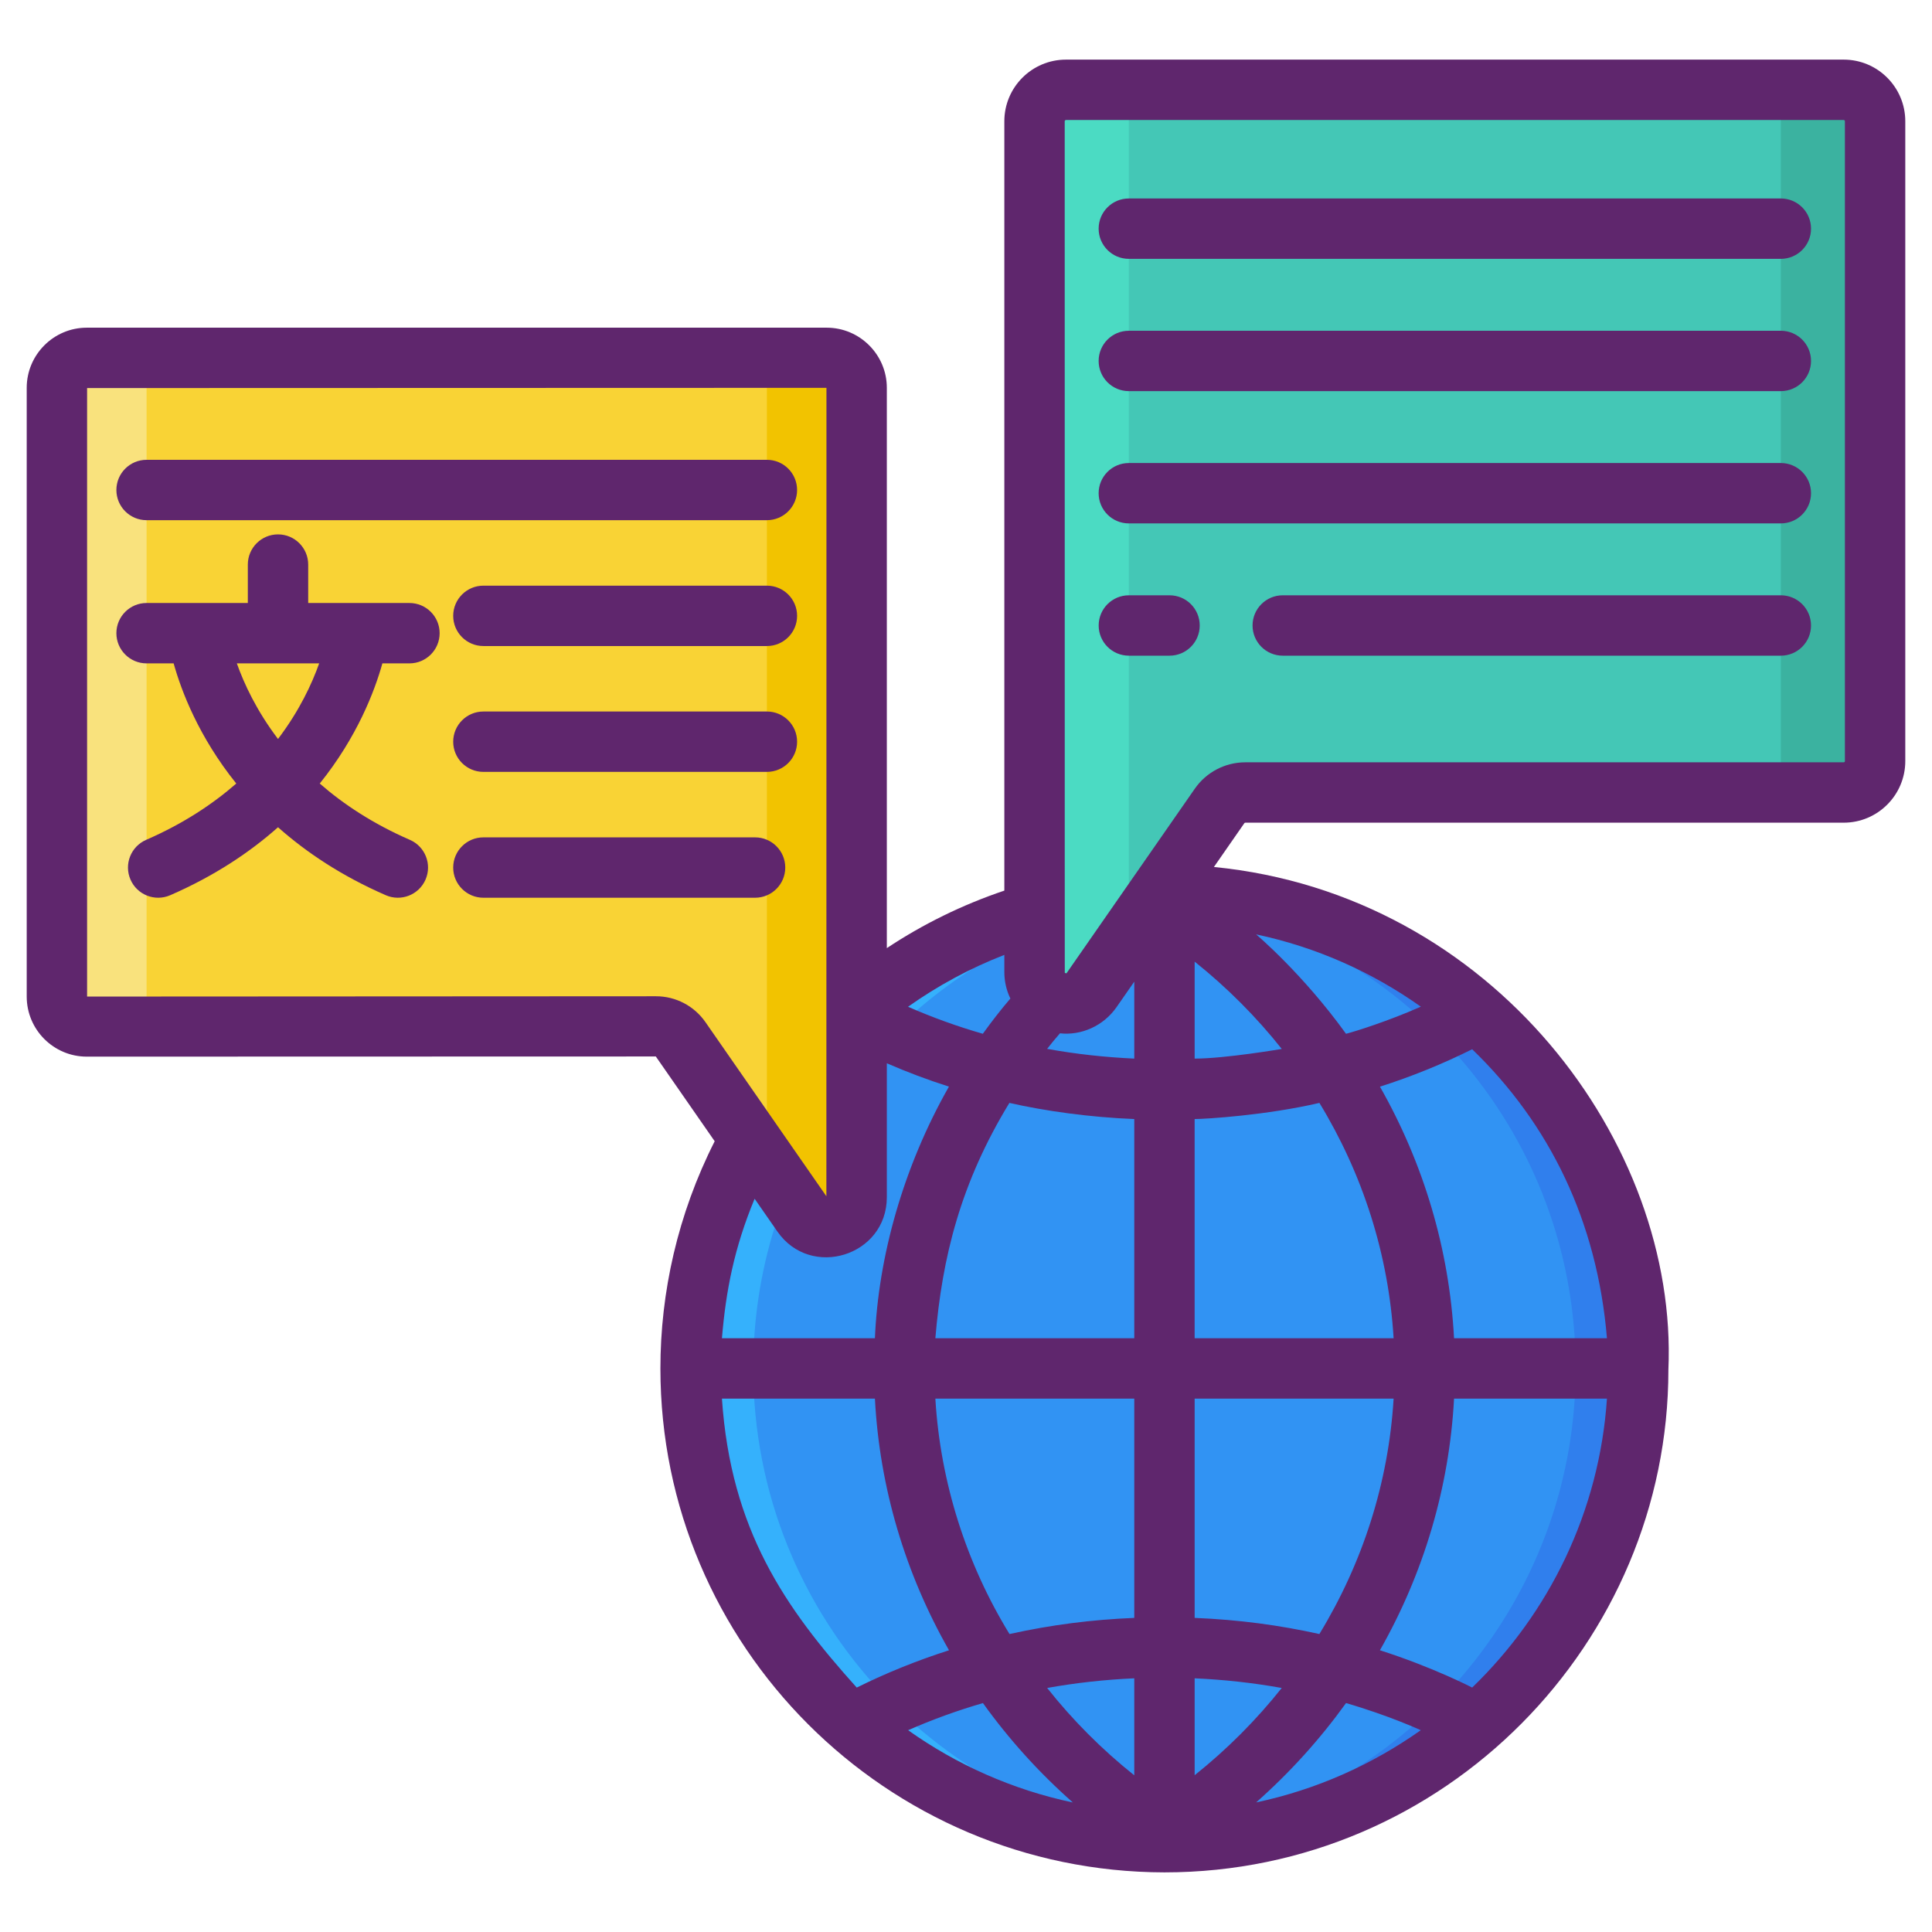
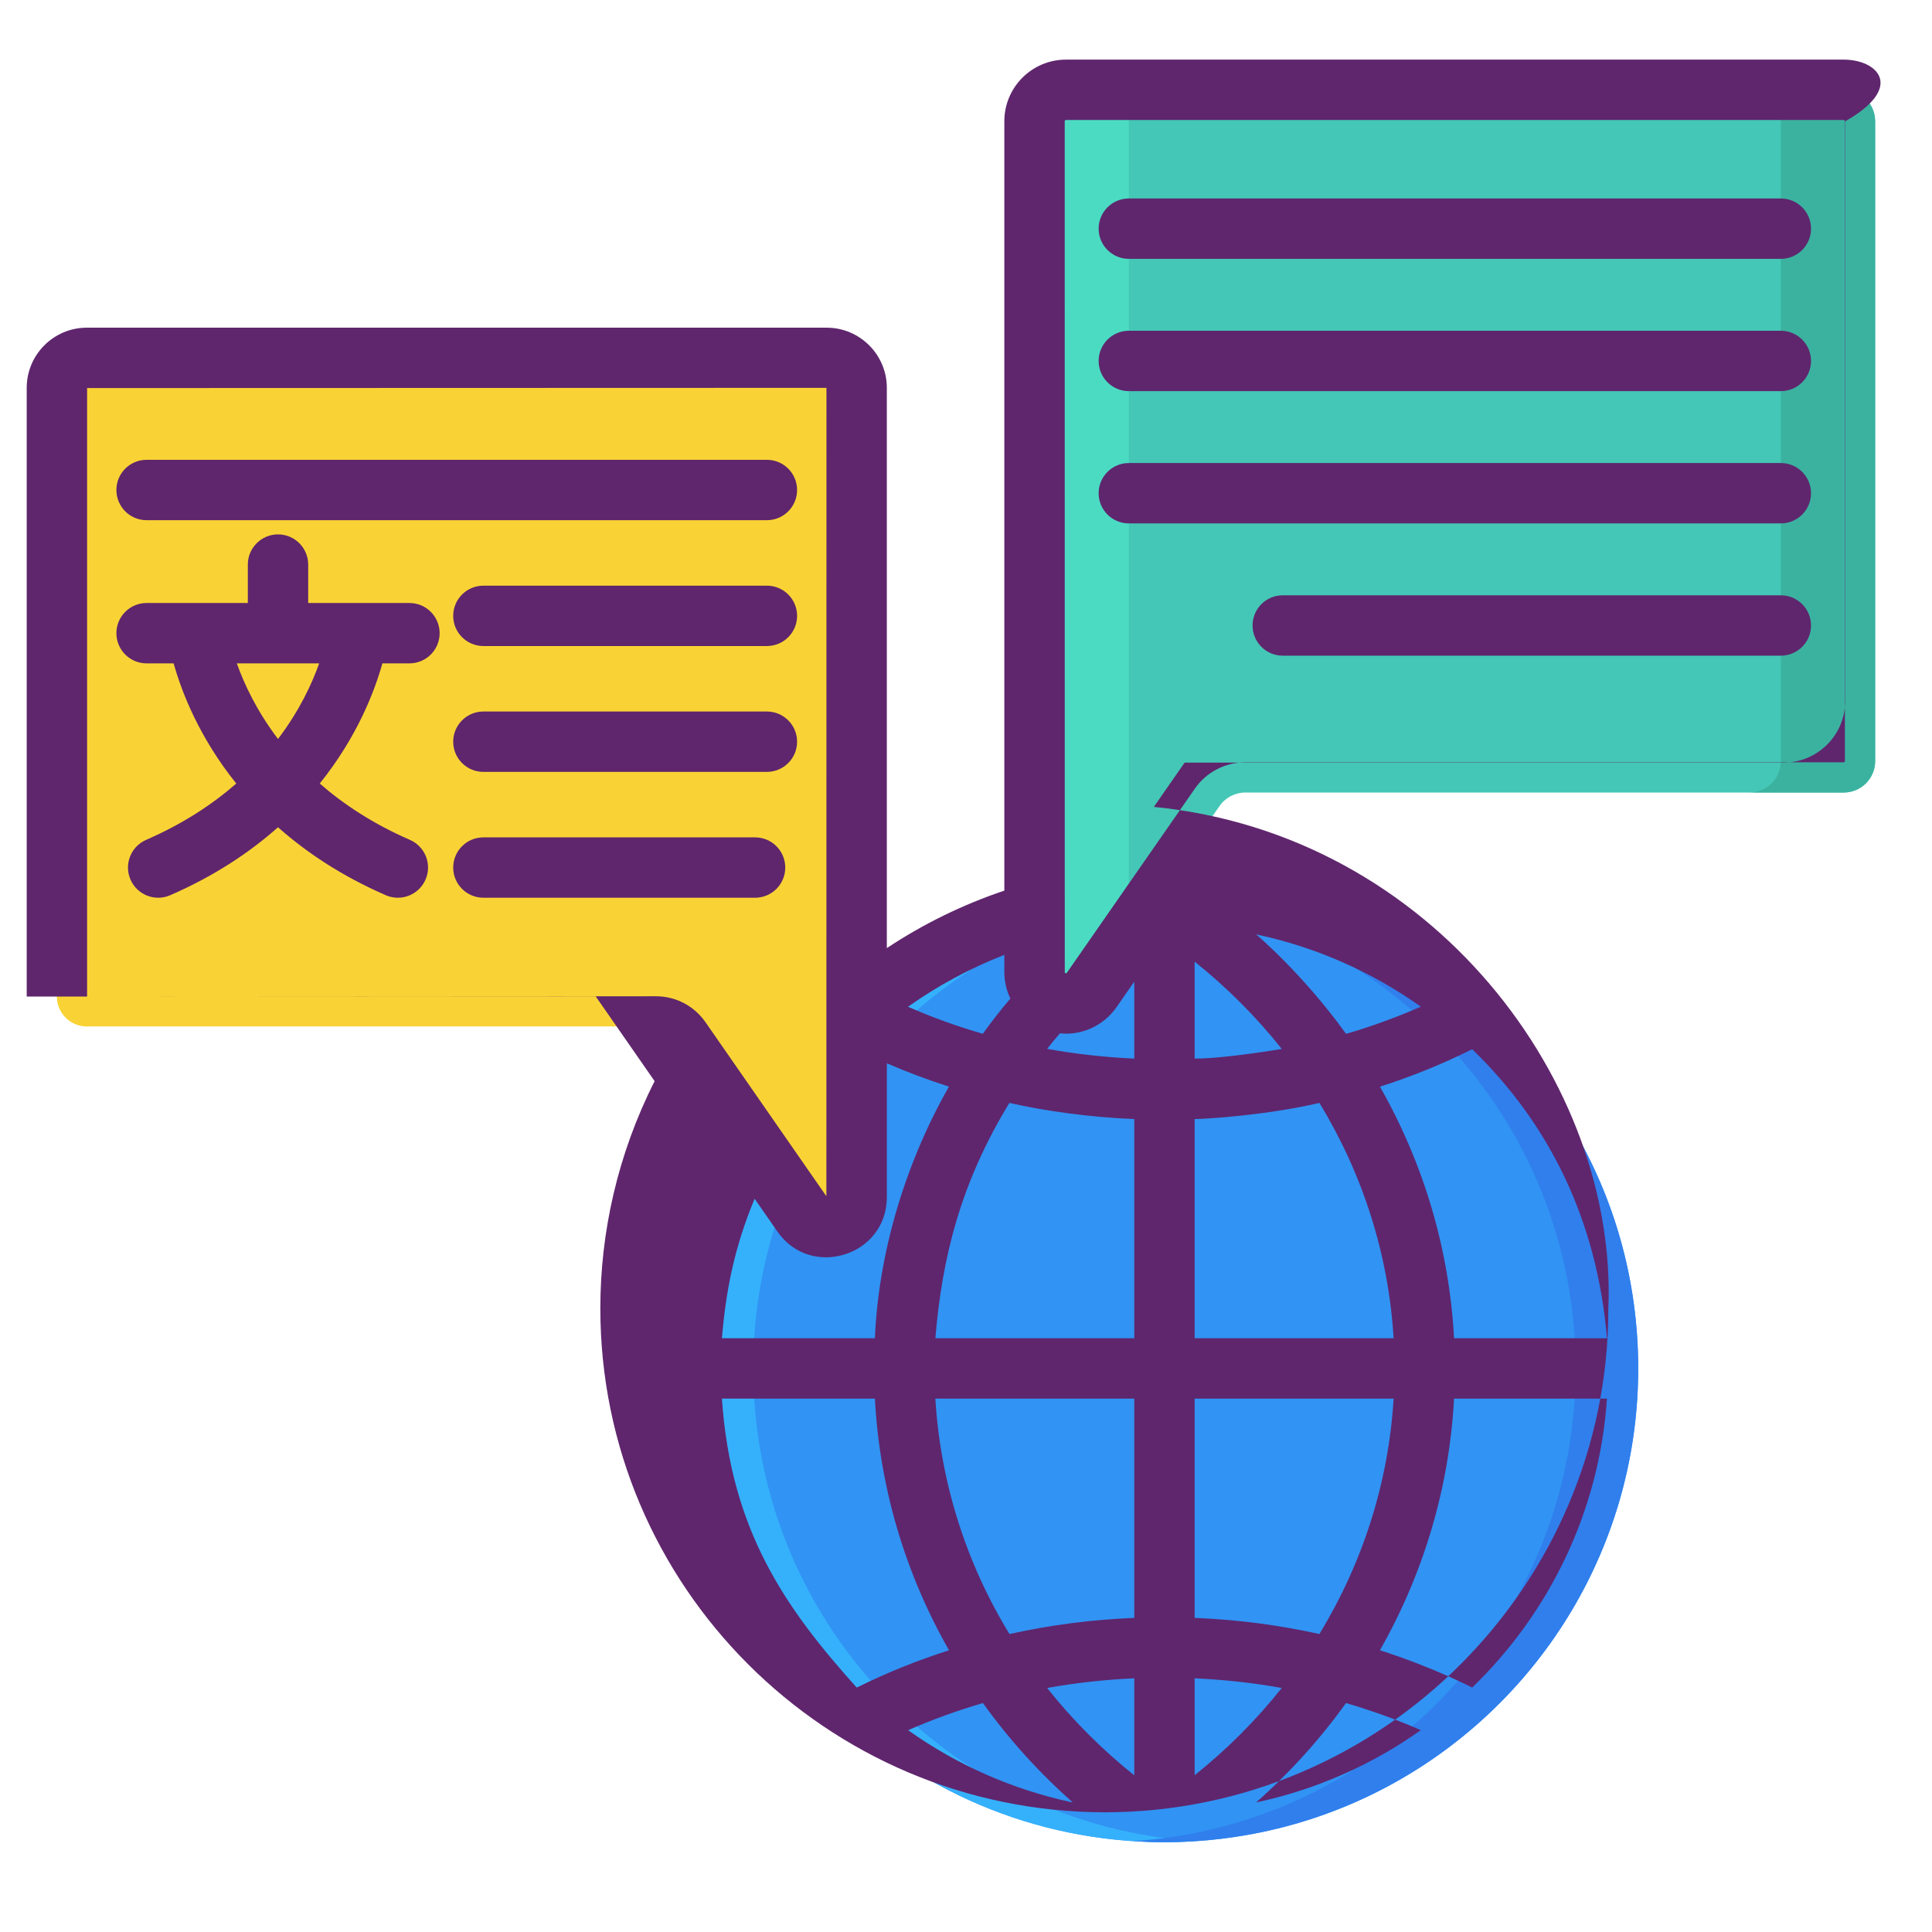
<svg xmlns="http://www.w3.org/2000/svg" viewBox="0 0 256 256">
  <path fill="#3193F3" d="M217.071,181.324c0,7.359-1.265,14.419-3.596,20.976c-7.353,20.761-25.324,36.5-47.383,40.687 c-3.817,0.729-7.762,1.11-11.795,1.11c-34.671,0-62.774-28.103-62.774-62.774c0-25.622,15.347-47.654,37.351-57.41 c7.773-3.447,16.374-5.364,25.423-5.364c11.17,0,21.656,2.917,30.738,8.033C204.155,137.339,217.071,157.823,217.071,181.324 z" />
  <path fill="#35B1FC" d="M158.446,243.96c-1.37,0.094-2.757,0.138-4.149,0.138c-34.671,0-62.774-28.103-62.774-62.774 c0-25.622,15.347-47.654,37.351-57.41c7.773-3.447,16.374-5.364,25.423-5.364c1.381,0,2.757,0.044,4.116,0.138 c-7.519,0.492-14.684,2.315-21.253,5.226c-22.004,9.756-37.351,31.788-37.351,57.41 C99.81,214.603,125.703,241.833,158.446,243.96z" />
  <path fill="#307FED" d="M217.071,181.324c0,7.359-1.265,14.419-3.596,20.976c-7.353,20.761-25.324,36.5-47.383,40.687 c-3.817,0.729-7.762,1.11-11.795,1.11c-1.392,0-2.773-0.044-4.138-0.138c2.596-0.166,5.149-0.497,7.646-0.972 c22.059-4.188,40.03-19.927,47.383-40.687c2.331-6.557,3.596-13.618,3.596-20.976c0-23.501-12.916-43.985-32.036-54.742 c-7.955-4.48-16.993-7.276-26.622-7.894c1.381-0.094,2.768-0.138,4.171-0.138c11.17,0,21.656,2.917,30.738,8.033 C204.155,137.339,217.071,157.823,217.071,181.324z" />
  <path fill="#F9D335" d="M7.535,51.387v80.659c0,2.189,1.775,3.964,3.964,3.964h75.433c1.299,0,2.515,0.636,3.255,1.703 l16.1,23.18c2.215,3.189,7.219,1.622,7.219-2.261V136.01v-8.522V51.387c0-2.189-1.775-3.964-3.964-3.964H11.499 C9.31,47.423,7.535,49.198,7.535,51.387z" />
-   <path fill="#F9E27D" d="M23.386,136.01H11.495c-2.188,0-3.964-1.776-3.964-3.964V51.387c0-2.188,1.776-3.964,3.964-3.964h11.891 c-2.188,0-3.964,1.776-3.964,3.964v80.659C19.422,134.234,21.198,136.01,23.386,136.01z" />
-   <path fill="#F2C300" d="M113.51,51.387v107.247c0,3.877-5.01,5.446-7.222,2.259l-4.669-6.722V51.387 c0-2.188-1.776-3.964-3.964-3.964h11.891C111.734,47.423,113.51,49.199,113.51,51.387z" />
  <path fill="#44C7B6" d="M248.465,16.068v84.779c0,2.301-1.865,4.166-4.166,4.166h-79.285c-1.365,0-2.643,0.669-3.422,1.789 l-16.923,24.364c-2.328,3.352-7.588,1.704-7.588-2.377v-23.777v-8.957V16.068c0-2.301,1.865-4.166,4.166-4.166h103.051 C246.6,11.902,248.465,13.767,248.465,16.068z" />
  <path fill="#3BB2A0" d="M231.805,105.013h12.498c2.3,0,4.166-1.867,4.166-4.166V16.068c0-2.299-1.866-4.166-4.166-4.166h-12.498 c2.3,0,4.166,1.867,4.166,4.166v84.779C235.971,103.146,234.104,105.013,231.805,105.013z" />
  <path fill="#4BDBC3" d="M137.077,16.068v112.725c0,4.075,5.266,5.724,7.591,2.375l4.908-7.066V16.068 c0-2.299,1.866-4.166,4.166-4.166h-12.498C138.944,11.902,137.077,13.768,137.077,16.068z" />
  <g>
    <path fill="#5F266D" d="M19.422,68.927h82.197c2.209,0,4-1.791,4-4s-1.791-4-4-4H19.422c-2.209,0-4,1.791-4,4 S17.213,68.927,19.422,68.927z" />
    <path fill="#5F266D" d="M101.619,77.603H64.051c-2.209,0-4,1.791-4,4s1.791,4,4,4h37.568c2.209,0,4-1.791,4-4 S103.828,77.603,101.619,77.603z" />
    <path fill="#5F266D" d="M101.619,94.279H64.051c-2.209,0-4,1.791-4,4s1.791,4,4,4h37.568c2.209,0,4-1.791,4-4 S103.828,94.279,101.619,94.279z" />
    <path fill="#5F266D" d="M100.051,110.955h-36c-2.209,0-4,1.791-4,4s1.791,4,4,4h36c2.209,0,4-1.791,4-4 S102.26,110.955,100.051,110.955z" />
    <path fill="#5F266D" d="M54.253,79.901H40.838v-5.092c0-2.209-1.791-4-4-4s-4,1.791-4,4v5.092H19.422c-2.209,0-4,1.791-4,4 s1.791,4,4,4h3.586c1.024,3.67,3.332,9.741,8.299,15.921c-3.131,2.734-7.041,5.329-11.946,7.465 c-2.025,0.882-2.952,3.239-2.07,5.265c0.881,2.022,3.234,2.953,5.265,2.07c5.865-2.554,10.54-5.686,14.282-9.005 c3.742,3.319,8.417,6.451,14.282,9.005c2.021,0.881,4.381-0.042,5.265-2.07c0.882-2.025-0.045-4.382-2.07-5.265 c-4.905-2.136-8.816-4.73-11.946-7.465c4.967-6.181,7.275-12.251,8.299-15.921h3.586c2.209,0,4-1.791,4-4 S56.462,79.901,54.253,79.901z M36.838,97.917c-2.841-3.741-4.503-7.332-5.455-10.016h10.909 C41.341,90.585,39.679,94.175,36.838,97.917z" />
-     <path fill="#5F266D" d="M244.3,7.9H141.25c-4.51,0-8.17,3.66-8.17,8.17v101.94c-5.55,1.87-10.78,4.44-15.57,7.62V51.39 c0-4.39-3.58-7.97-7.97-7.97H11.5c-4.39,0-7.96,3.58-7.96,7.97v80.66c0,4.39,3.57,7.96,7.96,7.96l75.4-0.02l7.8,11.23 c-4.915,9.701-7.193,20.066-7.193,30.104c0,36.763,29.932,66.71,66.783,66.776c37.198,0,66.78-30.442,66.78-66.604 c1.314-29.904-23.193-62.971-60.22-66.617l4.03-5.8c0.03-0.04,0.08-0.07,0.13-0.07h79.29c4.5,0,8.16-3.66,8.16-8.16V16.07 C252.46,11.56,248.8,7.9,244.3,7.9z M184.66,177.324h-26.364V148.28c1.463,0,9.617-0.516,16.533-2.14c0,0,0,0,0,0 C180.571,155.566,183.995,166.22,184.66,177.324z M123.94,185.324h26.357v29.056c-5.628,0.231-10.964,0.907-16.532,2.138 C128.069,207.236,124.602,196.446,123.94,185.324z M150.297,148.28v29.044H123.94c0.897-10.764,3.358-20.596,9.81-31.184 C138.443,147.211,144.388,148.043,150.297,148.28z M150.297,222.385v12.853c-4.337-3.458-8.195-7.346-11.543-11.573 C142.54,222.983,146.408,222.559,150.297,222.385z M158.297,235.227v-12.842c3.887,0.174,7.753,0.598,11.54,1.28 C166.487,227.883,162.627,231.768,158.297,235.227z M158.297,214.38v-29.056h26.364c-0.666,11.107-4.092,21.765-9.836,31.193 C169.557,215.354,164.252,214.624,158.297,214.38z M158.297,140.27v-12.848c4.332,3.46,8.194,7.347,11.544,11.568 C169.841,138.99,162.344,140.27,158.297,140.27z M147.95,133.45l2.347-3.375v10.195c-3.889-0.18-7.758-0.6-11.547-1.29 c0.54-0.7,1.11-1.38,1.7-2.06C143.233,137.229,146.186,135.983,147.95,133.45z M133.08,126.53v2.26c0,1.25,0.28,2.45,0.8,3.52 c-1.29,1.51-2.5,3.07-3.65,4.67c-3.41-0.98-6.72-2.18-9.91-3.58C124.25,130.62,128.53,128.29,133.08,126.53z M93.47,135.43 c-1.49-2.14-3.93-3.42-6.54-3.42l-75.39,0.04V51.42l97.97-0.03c-0.012,96.772-0.01,70.045-0.01,107.12 C98.53,142.707,99.891,144.668,93.47,135.43z M103,163.17c4.414,6.39,14.51,3.262,14.51-4.54v-17.74c2.67,1.16,5.42,2.2,8.23,3.09 c-6.074,10.678-9.363,22.606-9.81,33.344H95.66c0.525-6.3,1.622-11.958,4.33-18.484L103,163.17z M95.66,185.324h20.27 c0.621,11.819,4.03,23.187,9.82,33.346c0,0,0,0,0,0c-4.229,1.351-8.315,3.001-12.227,4.943 C104.007,213.04,96.834,202.723,95.66,185.324z M120.332,229.262c3.193-1.405,6.503-2.605,9.912-3.596 c3.419,4.768,7.407,9.196,11.916,13.174C134.171,237.15,126.772,233.841,120.332,229.262z M166.446,238.829 c4.5-3.981,8.483-8.403,11.91-13.164c5.695,1.653,9.905,3.595,9.905,3.595C181.822,233.819,174.433,237.138,166.446,238.829z M195.07,223.61c0,0-5.187-2.697-12.224-4.942c5.779-10.163,9.192-21.527,9.823-33.343h20.261 C211.919,200.313,205.259,213.771,195.07,223.61z M212.93,177.324h-20.261c-0.631-11.813-4.042-23.174-9.818-33.334 c4.23-1.35,8.309-3.01,12.219-4.96C205.326,148.934,211.637,161.809,212.93,177.324z M188.27,133.39 c-4.348,1.922-8.756,3.301-9.916,3.591c-5.742-7.978-11.914-13.171-11.914-13.171C174.43,125.5,181.83,128.82,188.27,133.39z M244.46,100.85c0,0.09-0.07,0.16-0.16,0.16h-79.29c-2.67,0-5.18,1.31-6.7,3.51c-0.009,0.013-16.977,24.431-16.99,24.44 c-0.05,0.02-0.19-0.02-0.23-0.06c0,0-0.01,2.843-0.01-112.83c0-0.09,0.08-0.17,0.17-0.17H244.3c0.09,0,0.16,0.08,0.16,0.17V100.85 z" />
+     <path fill="#5F266D" d="M244.3,7.9H141.25c-4.51,0-8.17,3.66-8.17,8.17v101.94c-5.55,1.87-10.78,4.44-15.57,7.62V51.39 c0-4.39-3.58-7.97-7.97-7.97H11.5c-4.39,0-7.96,3.58-7.96,7.97v80.66l75.4-0.02l7.8,11.23 c-4.915,9.701-7.193,20.066-7.193,30.104c0,36.763,29.932,66.71,66.783,66.776c37.198,0,66.78-30.442,66.78-66.604 c1.314-29.904-23.193-62.971-60.22-66.617l4.03-5.8c0.03-0.04,0.08-0.07,0.13-0.07h79.29c4.5,0,8.16-3.66,8.16-8.16V16.07 C252.46,11.56,248.8,7.9,244.3,7.9z M184.66,177.324h-26.364V148.28c1.463,0,9.617-0.516,16.533-2.14c0,0,0,0,0,0 C180.571,155.566,183.995,166.22,184.66,177.324z M123.94,185.324h26.357v29.056c-5.628,0.231-10.964,0.907-16.532,2.138 C128.069,207.236,124.602,196.446,123.94,185.324z M150.297,148.28v29.044H123.94c0.897-10.764,3.358-20.596,9.81-31.184 C138.443,147.211,144.388,148.043,150.297,148.28z M150.297,222.385v12.853c-4.337-3.458-8.195-7.346-11.543-11.573 C142.54,222.983,146.408,222.559,150.297,222.385z M158.297,235.227v-12.842c3.887,0.174,7.753,0.598,11.54,1.28 C166.487,227.883,162.627,231.768,158.297,235.227z M158.297,214.38v-29.056h26.364c-0.666,11.107-4.092,21.765-9.836,31.193 C169.557,215.354,164.252,214.624,158.297,214.38z M158.297,140.27v-12.848c4.332,3.46,8.194,7.347,11.544,11.568 C169.841,138.99,162.344,140.27,158.297,140.27z M147.95,133.45l2.347-3.375v10.195c-3.889-0.18-7.758-0.6-11.547-1.29 c0.54-0.7,1.11-1.38,1.7-2.06C143.233,137.229,146.186,135.983,147.95,133.45z M133.08,126.53v2.26c0,1.25,0.28,2.45,0.8,3.52 c-1.29,1.51-2.5,3.07-3.65,4.67c-3.41-0.98-6.72-2.18-9.91-3.58C124.25,130.62,128.53,128.29,133.08,126.53z M93.47,135.43 c-1.49-2.14-3.93-3.42-6.54-3.42l-75.39,0.04V51.42l97.97-0.03c-0.012,96.772-0.01,70.045-0.01,107.12 C98.53,142.707,99.891,144.668,93.47,135.43z M103,163.17c4.414,6.39,14.51,3.262,14.51-4.54v-17.74c2.67,1.16,5.42,2.2,8.23,3.09 c-6.074,10.678-9.363,22.606-9.81,33.344H95.66c0.525-6.3,1.622-11.958,4.33-18.484L103,163.17z M95.66,185.324h20.27 c0.621,11.819,4.03,23.187,9.82,33.346c0,0,0,0,0,0c-4.229,1.351-8.315,3.001-12.227,4.943 C104.007,213.04,96.834,202.723,95.66,185.324z M120.332,229.262c3.193-1.405,6.503-2.605,9.912-3.596 c3.419,4.768,7.407,9.196,11.916,13.174C134.171,237.15,126.772,233.841,120.332,229.262z M166.446,238.829 c4.5-3.981,8.483-8.403,11.91-13.164c5.695,1.653,9.905,3.595,9.905,3.595C181.822,233.819,174.433,237.138,166.446,238.829z M195.07,223.61c0,0-5.187-2.697-12.224-4.942c5.779-10.163,9.192-21.527,9.823-33.343h20.261 C211.919,200.313,205.259,213.771,195.07,223.61z M212.93,177.324h-20.261c-0.631-11.813-4.042-23.174-9.818-33.334 c4.23-1.35,8.309-3.01,12.219-4.96C205.326,148.934,211.637,161.809,212.93,177.324z M188.27,133.39 c-4.348,1.922-8.756,3.301-9.916,3.591c-5.742-7.978-11.914-13.171-11.914-13.171C174.43,125.5,181.83,128.82,188.27,133.39z M244.46,100.85c0,0.09-0.07,0.16-0.16,0.16h-79.29c-2.67,0-5.18,1.31-6.7,3.51c-0.009,0.013-16.977,24.431-16.99,24.44 c-0.05,0.02-0.19-0.02-0.23-0.06c0,0-0.01,2.843-0.01-112.83c0-0.09,0.08-0.17,0.17-0.17H244.3c0.09,0,0.16,0.08,0.16,0.17V100.85 z" />
    <path fill="#5F266D" d="M235.971,26.299h-86.396c-2.209,0-4,1.791-4,4s1.791,4,4,4h86.396c2.209,0,4-1.791,4-4 S238.18,26.299,235.971,26.299z" />
    <path fill="#5F266D" d="M235.971,43.827h-86.396c-2.209,0-4,1.791-4,4s1.791,4,4,4h86.396c2.209,0,4-1.791,4-4 S238.18,43.827,235.971,43.827z" />
    <path fill="#5F266D" d="M235.971,61.354h-86.396c-2.209,0-4,1.791-4,4s1.791,4,4,4h86.396c2.209,0,4-1.791,4-4 S238.18,61.354,235.971,61.354z" />
    <path fill="#5F266D" d="M235.97,78.88h-66c-2.21,0-4,1.79-4,4s1.79,4,4,4h66c2.21,0,4-1.79,4-4S238.18,78.88,235.97,78.88z" />
-     <path fill="#5F266D" d="M154.97,78.88h-5.39c-2.21,0-4,1.79-4,4s1.79,4,4,4h5.39c2.21,0,4-1.79,4-4S157.18,78.88,154.97,78.88z" />
  </g>
</svg>